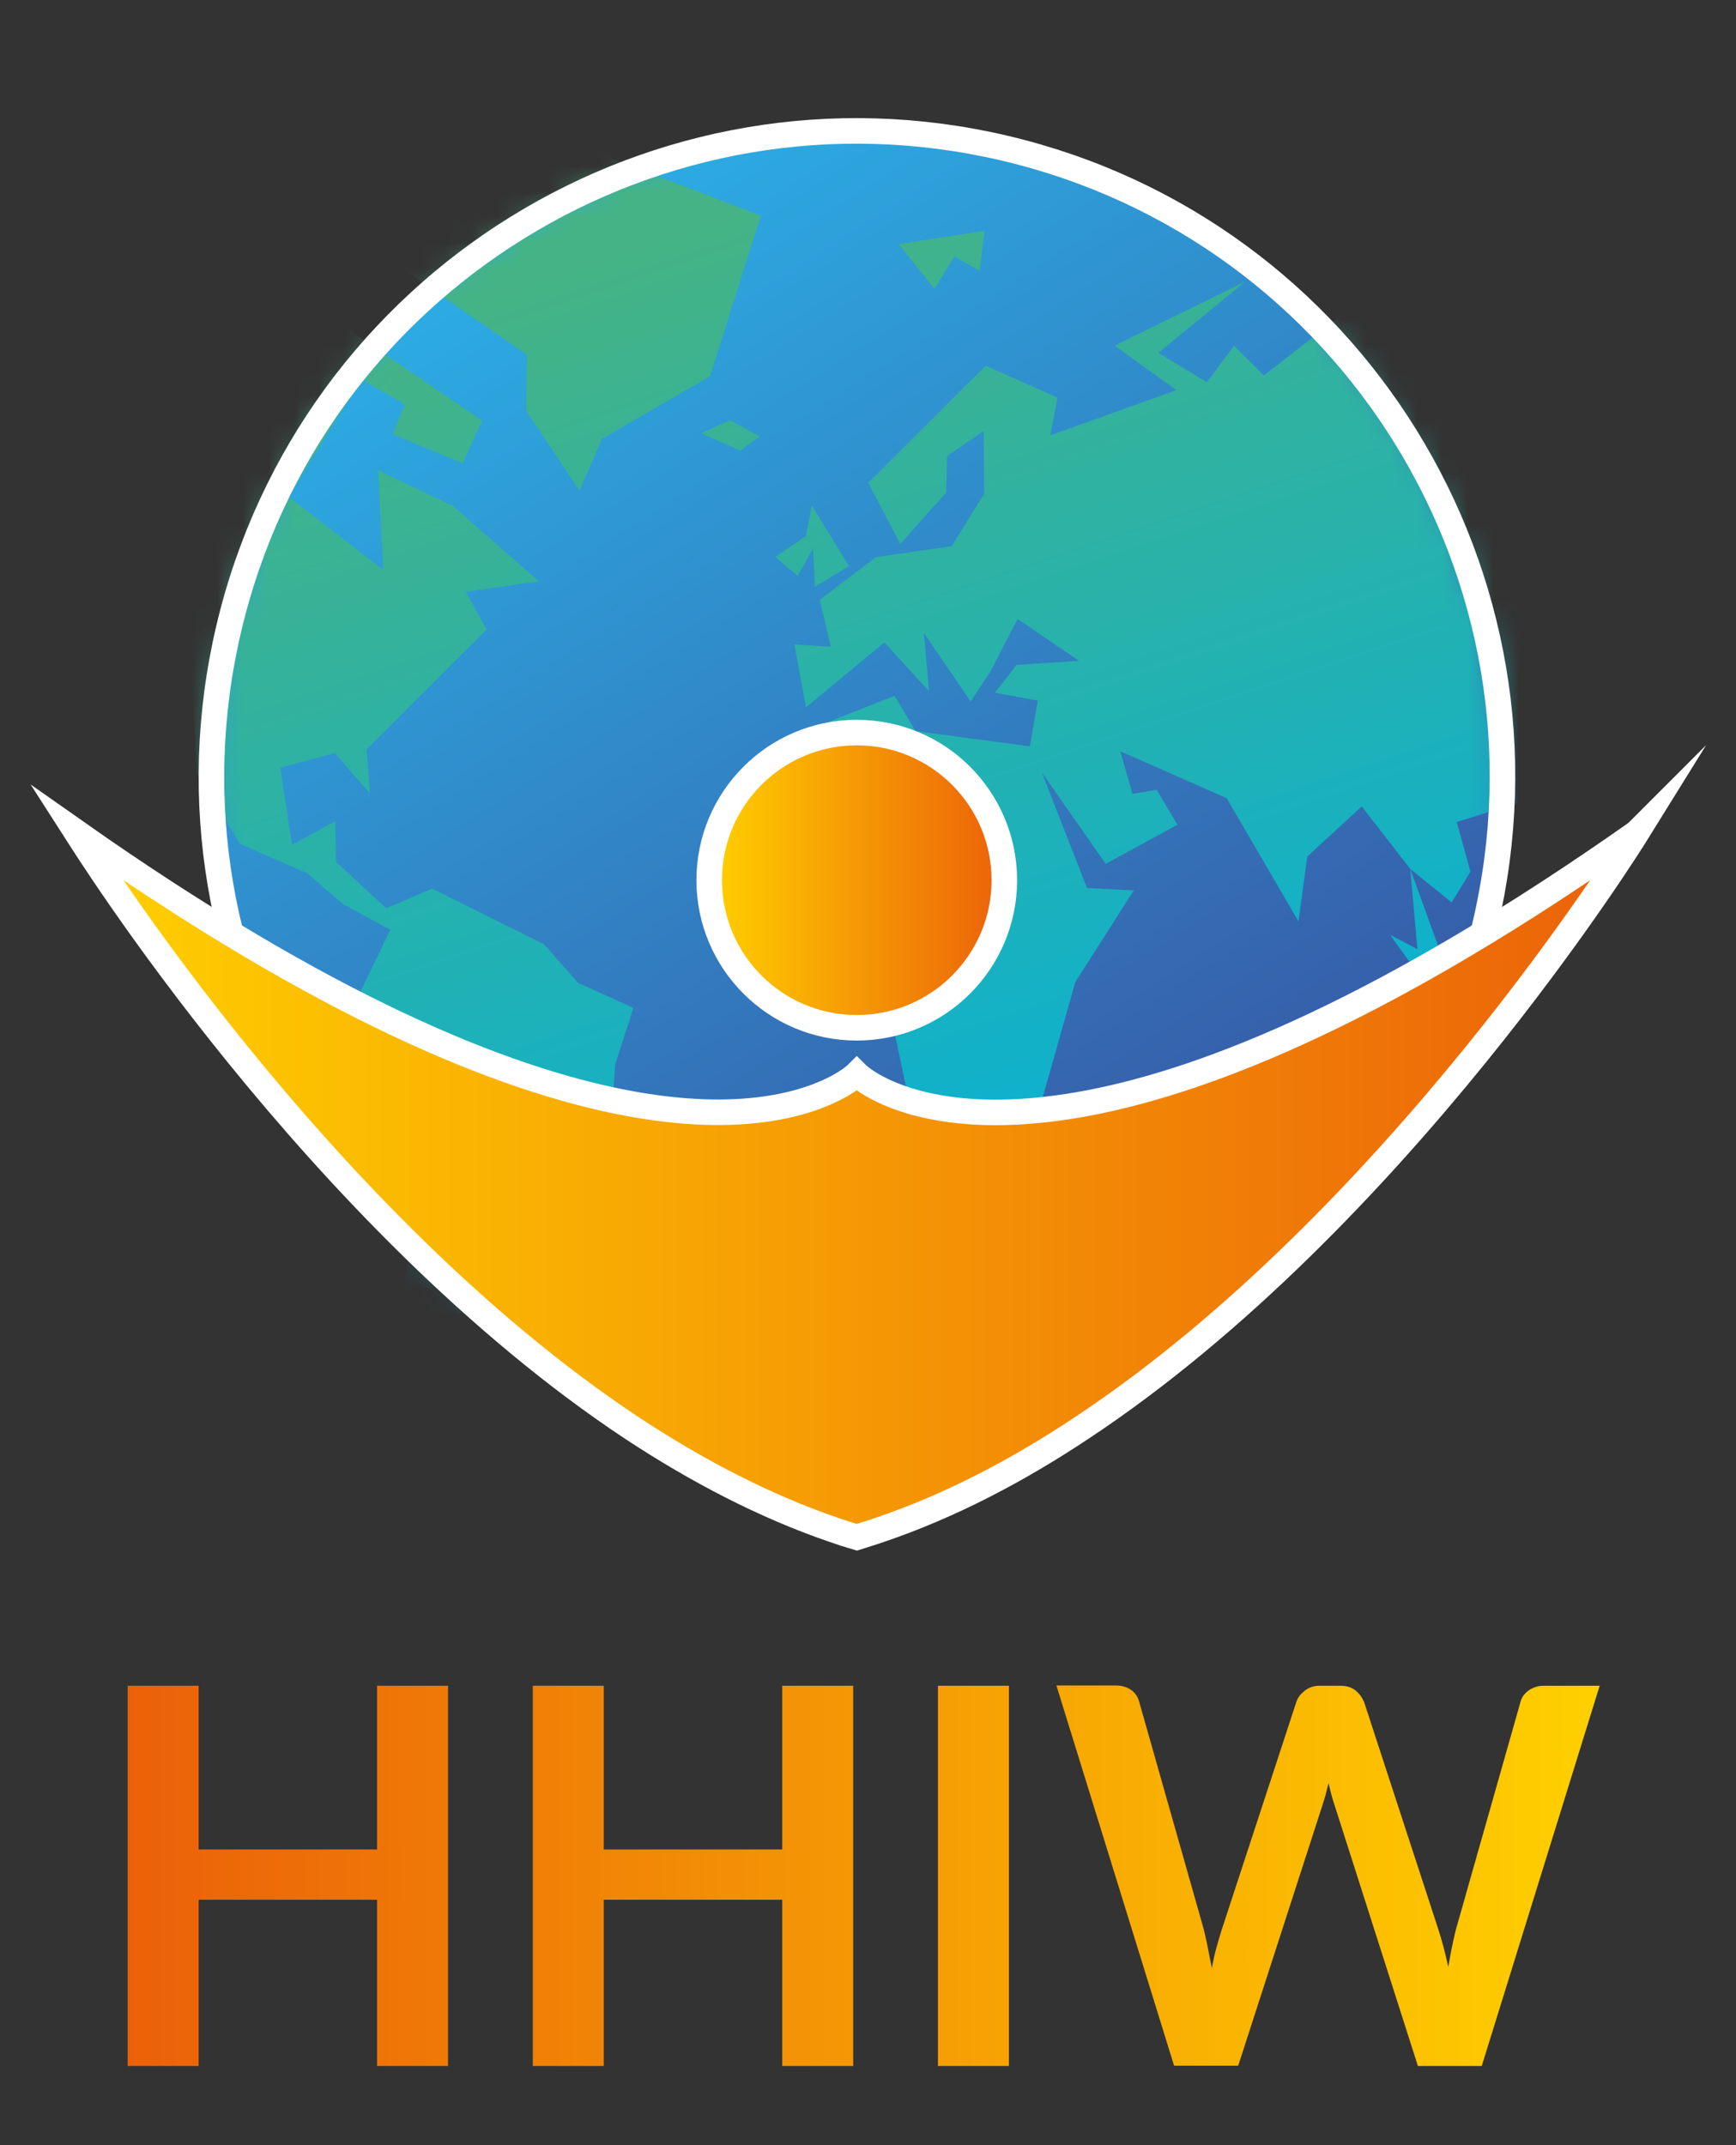
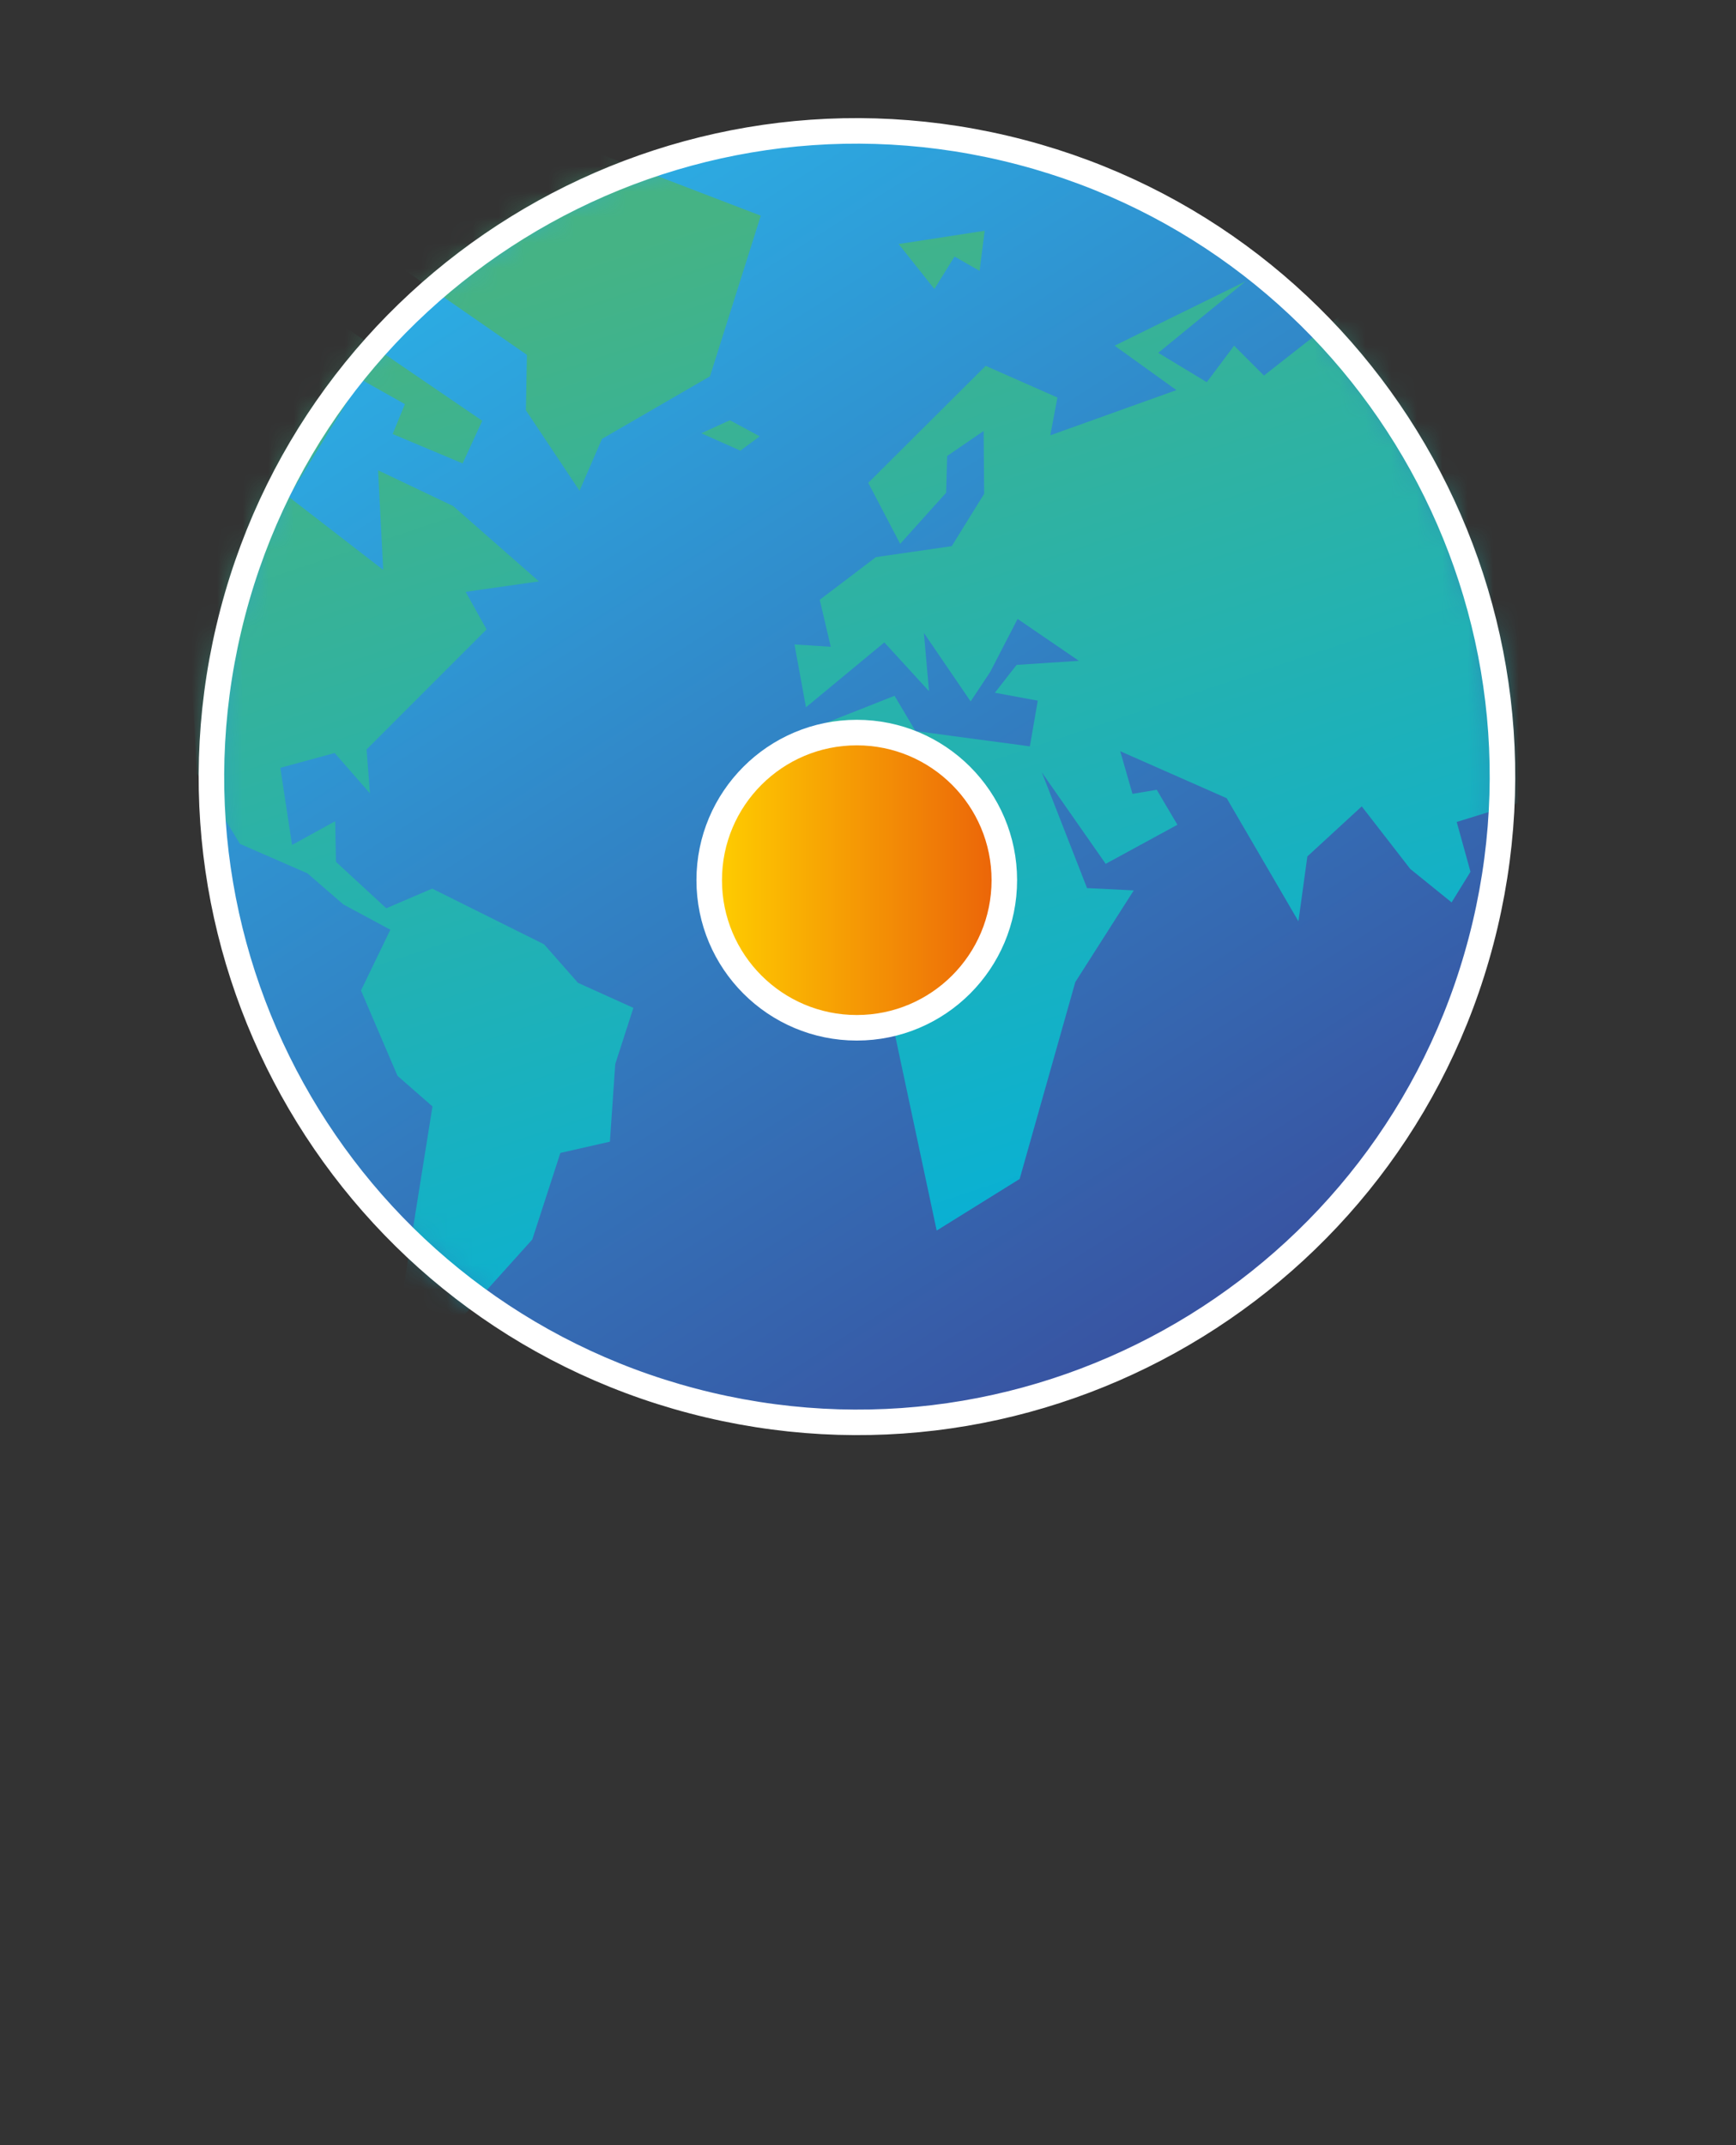
<svg xmlns="http://www.w3.org/2000/svg" width="68" height="84" viewBox="0 0 68 84" fill="none">
  <rect x="0" y="0" width="68" height="84" fill="#333333" stroke="none" />
-   <path d="M17.55 66.01V80.9H14.77V74.39H7.78V80.9H5V66.01H7.78V72.42H14.77V66.01H17.55ZM33.42 66.01V80.9H30.64V74.39H23.65V80.9H20.87V66.01H23.65V72.42H30.64V66.01H33.42ZM39.52 80.9H36.74V66.01H39.52V80.9ZM62.66 66.01L58.04 80.9H55.54L52.29 70.73C52.2 70.48 52.12 70.18 52.04 69.82C52 69.99 51.96 70.15 51.92 70.3C51.88 70.45 51.83 70.59 51.79 70.72L48.5 80.89H45.99L41.38 66H43.7C43.94 66 44.14 66.06 44.3 66.17C44.46 66.28 44.57 66.44 44.62 66.63L47.15 75.54C47.2 75.76 47.26 76 47.31 76.26C47.36 76.52 47.41 76.79 47.47 77.07C47.52 76.78 47.58 76.51 47.65 76.26C47.72 76.01 47.79 75.77 47.86 75.55L50.78 66.64C50.83 66.48 50.94 66.34 51.1 66.21C51.26 66.08 51.46 66.01 51.69 66.01H52.5C52.74 66.01 52.94 66.07 53.09 66.19C53.24 66.31 53.35 66.46 53.43 66.64L56.34 75.55C56.48 75.98 56.61 76.47 56.73 77.02C56.82 76.48 56.92 75.99 57.03 75.55L59.56 66.64C59.6 66.47 59.71 66.32 59.87 66.2C60.04 66.08 60.24 66.01 60.47 66.01H62.64H62.66Z" fill="url(#paint0_linear_507_515)" />
  <path d="M58.171 36.218C61.378 22.63 52.962 9.014 39.374 5.807C25.785 2.6 12.17 11.016 8.963 24.604C5.756 38.192 14.171 51.808 27.76 55.015C41.348 58.222 54.964 49.807 58.171 36.218Z" fill="url(#paint1_linear_507_515)" />
  <mask id="mask0_507_515" style="mask-type:luminance" maskUnits="userSpaceOnUse" x="8" y="5" width="51" height="51">
    <path d="M58.171 36.218C61.378 22.63 52.962 9.014 39.374 5.807C25.785 2.6 12.17 11.015 8.963 24.604C5.756 38.192 14.171 51.808 27.76 55.015C41.348 58.222 54.964 49.806 58.171 36.218Z" fill="white" />
  </mask>
  <g mask="url(#mask0_507_515)">
    <path d="M20.6 16.066L22.7 19.216L23.58 17.186L27.81 14.736L29.8 8.446L21.66 5.326L15.62 10.416L20.64 13.896L20.6 16.066Z" fill="url(#paint2_linear_507_515)" />
    <path d="M21.31 36.976L16.93 34.796L15.13 35.566L13.16 33.746L13.13 32.156L11.44 33.086L10.98 30.066L13.11 29.486L14.49 31.066L14.36 29.346L19.06 24.646L18.24 23.176L21.11 22.766L17.75 19.816L14.81 18.416L15.01 22.316L11.31 19.456L14.14 14.856L15.86 15.826L15.38 16.996L18.12 18.146L18.89 16.476L13.07 12.506L7.22 21.656L7.72 30.296L9.4 33.046L12.04 34.196L13.45 35.416L15.29 36.406L14.14 38.786L15.57 42.126L16.94 43.326L15.62 51.586L17.07 52.736L20.85 48.536L21.95 45.146L23.89 44.706L24.1 41.666L24.81 39.466L22.64 38.486L21.31 36.976Z" fill="url(#paint3_linear_507_515)" />
-     <path d="M54.45 36.606L56.56 39.536L56.4 37.226L55.24 34.026L55.52 37.166L54.45 36.606Z" fill="url(#paint4_linear_507_515)" />
    <path d="M61.32 19.806L53.23 11.786L49.51 14.706L48.34 13.536L47.27 14.966L45.37 13.816L48.79 11.016L43.66 13.536L46.08 15.276L41.14 17.046L41.42 15.566L38.61 14.326L34.01 18.906L35.26 21.296L37.06 19.296L37.1 17.856L38.53 16.876L38.55 19.336L37.28 21.386L34.31 21.816L32.11 23.486L32.54 25.326L31.12 25.236L31.57 27.696L34.64 25.156L36.39 27.066L36.19 24.786L38.02 27.466L38.79 26.306L39.86 24.236L42.26 25.876L39.82 26.036L38.97 27.126L40.65 27.436L40.34 29.226L35.86 28.626L35.04 27.246L30.81 28.916L28.59 34.346L34.27 36.826L36.69 48.186L39.94 46.166L42.12 38.456L44.41 34.866L42.58 34.776L40.81 30.246L43.31 33.826L46.12 32.296L45.31 30.926L44.36 31.086L43.88 29.416L48.05 31.256L50.86 36.076L51.21 33.536L53.34 31.576L55.24 34.026L56.86 35.336L57.6 34.136L57.06 32.186L60.2 31.216L61.32 19.806Z" fill="url(#paint5_linear_507_515)" />
    <path d="M37.39 10.046L38.37 10.606L38.57 9.036L35.2 9.556L36.6 11.316L37.39 10.046Z" fill="url(#paint6_linear_507_515)" />
    <path d="M29.76 17.086L28.59 16.456L27.47 16.966L29 17.646L29.76 17.086Z" fill="url(#paint7_linear_507_515)" />
-     <path d="M31.85 21.476L31.92 22.986L33.25 22.166L31.8 19.786L31.57 20.986L30.37 21.806L31.24 22.556L31.85 21.476Z" fill="url(#paint8_linear_507_515)" />
  </g>
  <path d="M58.171 36.218C61.378 22.63 52.962 9.014 39.374 5.807C25.785 2.6 12.17 11.016 8.963 24.604C5.756 38.192 14.171 51.808 27.76 55.015C41.348 58.222 54.964 49.807 58.171 36.218Z" stroke="white" stroke-miterlimit="10" />
-   <path d="M64.12 32.596C63.94 32.886 54.69 47.776 42.34 55.936C39.84 57.596 37.2 58.976 34.49 59.896C34.18 60.006 33.87 60.096 33.56 60.196C33.25 60.106 32.94 60.006 32.63 59.896C29.92 58.966 27.29 57.586 24.78 55.936C12.43 47.766 3.18 32.876 3 32.596C12.77 39.466 19.69 42.256 24.46 43.176C29.07 44.066 31.65 43.186 32.81 42.566C33.33 42.286 33.56 42.056 33.56 42.056C33.56 42.056 33.79 42.286 34.32 42.576C35.48 43.196 38.05 44.066 42.66 43.186C47.42 42.276 54.35 39.476 64.11 32.606L64.12 32.596Z" fill="url(#paint9_linear_507_515)" stroke="white" stroke-miterlimit="10" />
  <path d="M33.56 40.246C36.752 40.246 39.34 37.659 39.34 34.466C39.34 31.274 36.752 28.686 33.56 28.686C30.368 28.686 27.78 31.274 27.78 34.466C27.78 37.659 30.368 40.246 33.56 40.246Z" fill="url(#paint10_linear_507_515)" stroke="white" stroke-miterlimit="10" />
  <defs>
    <linearGradient id="paint0_linear_507_515" x1="5" y1="73.46" x2="62.66" y2="73.46" gradientUnits="userSpaceOnUse">
      <stop stop-color="#EB6109" />
      <stop offset="1" stop-color="#FFD000" />
    </linearGradient>
    <linearGradient id="paint1_linear_507_515" x1="19.975" y1="9.173" x2="46.895" y2="51.253" gradientUnits="userSpaceOnUse">
      <stop stop-color="#2CACE3" />
      <stop offset="1" stop-color="#3854A2" />
    </linearGradient>
    <linearGradient id="paint2_linear_507_515" x1="37.9" y1="55.006" x2="22.96" y2="10.186" gradientUnits="userSpaceOnUse">
      <stop stop-color="#00B0E0" />
      <stop offset="1" stop-color="#45B385" />
    </linearGradient>
    <linearGradient id="paint3_linear_507_515" x1="25.3" y1="59.206" x2="10.36" y2="14.386" gradientUnits="userSpaceOnUse">
      <stop stop-color="#00B0E0" />
      <stop offset="1" stop-color="#45B385" />
    </linearGradient>
    <linearGradient id="paint4_linear_507_515" x1="59.1" y1="47.946" x2="44.16" y2="3.126" gradientUnits="userSpaceOnUse">
      <stop stop-color="#00B0E0" />
      <stop offset="1" stop-color="#45B385" />
    </linearGradient>
    <linearGradient id="paint5_linear_507_515" x1="52.63" y1="50.096" x2="37.69" y2="5.276" gradientUnits="userSpaceOnUse">
      <stop stop-color="#00B0E0" />
      <stop offset="1" stop-color="#45B385" />
    </linearGradient>
    <linearGradient id="paint6_linear_507_515" x1="50.7" y1="50.746" x2="35.76" y2="5.926" gradientUnits="userSpaceOnUse">
      <stop stop-color="#00B0E0" />
      <stop offset="1" stop-color="#45B385" />
    </linearGradient>
    <linearGradient id="paint7_linear_507_515" x1="40.94" y1="53.996" x2="26" y2="9.176" gradientUnits="userSpaceOnUse">
      <stop stop-color="#00B0E0" />
      <stop offset="1" stop-color="#45B385" />
    </linearGradient>
    <linearGradient id="paint8_linear_507_515" x1="42.32" y1="53.536" x2="27.39" y2="8.716" gradientUnits="userSpaceOnUse">
      <stop stop-color="#00B0E0" />
      <stop offset="1" stop-color="#45B385" />
    </linearGradient>
    <linearGradient id="paint9_linear_507_515" x1="3.01" y1="46.406" x2="64.12" y2="46.406" gradientUnits="userSpaceOnUse">
      <stop stop-color="#FFD000" />
      <stop offset="1" stop-color="#EB6109" />
    </linearGradient>
    <linearGradient id="paint10_linear_507_515" x1="27.78" y1="34.466" x2="39.35" y2="34.466" gradientUnits="userSpaceOnUse">
      <stop stop-color="#FFD000" />
      <stop offset="1" stop-color="#EB6109" />
    </linearGradient>
  </defs>
</svg>